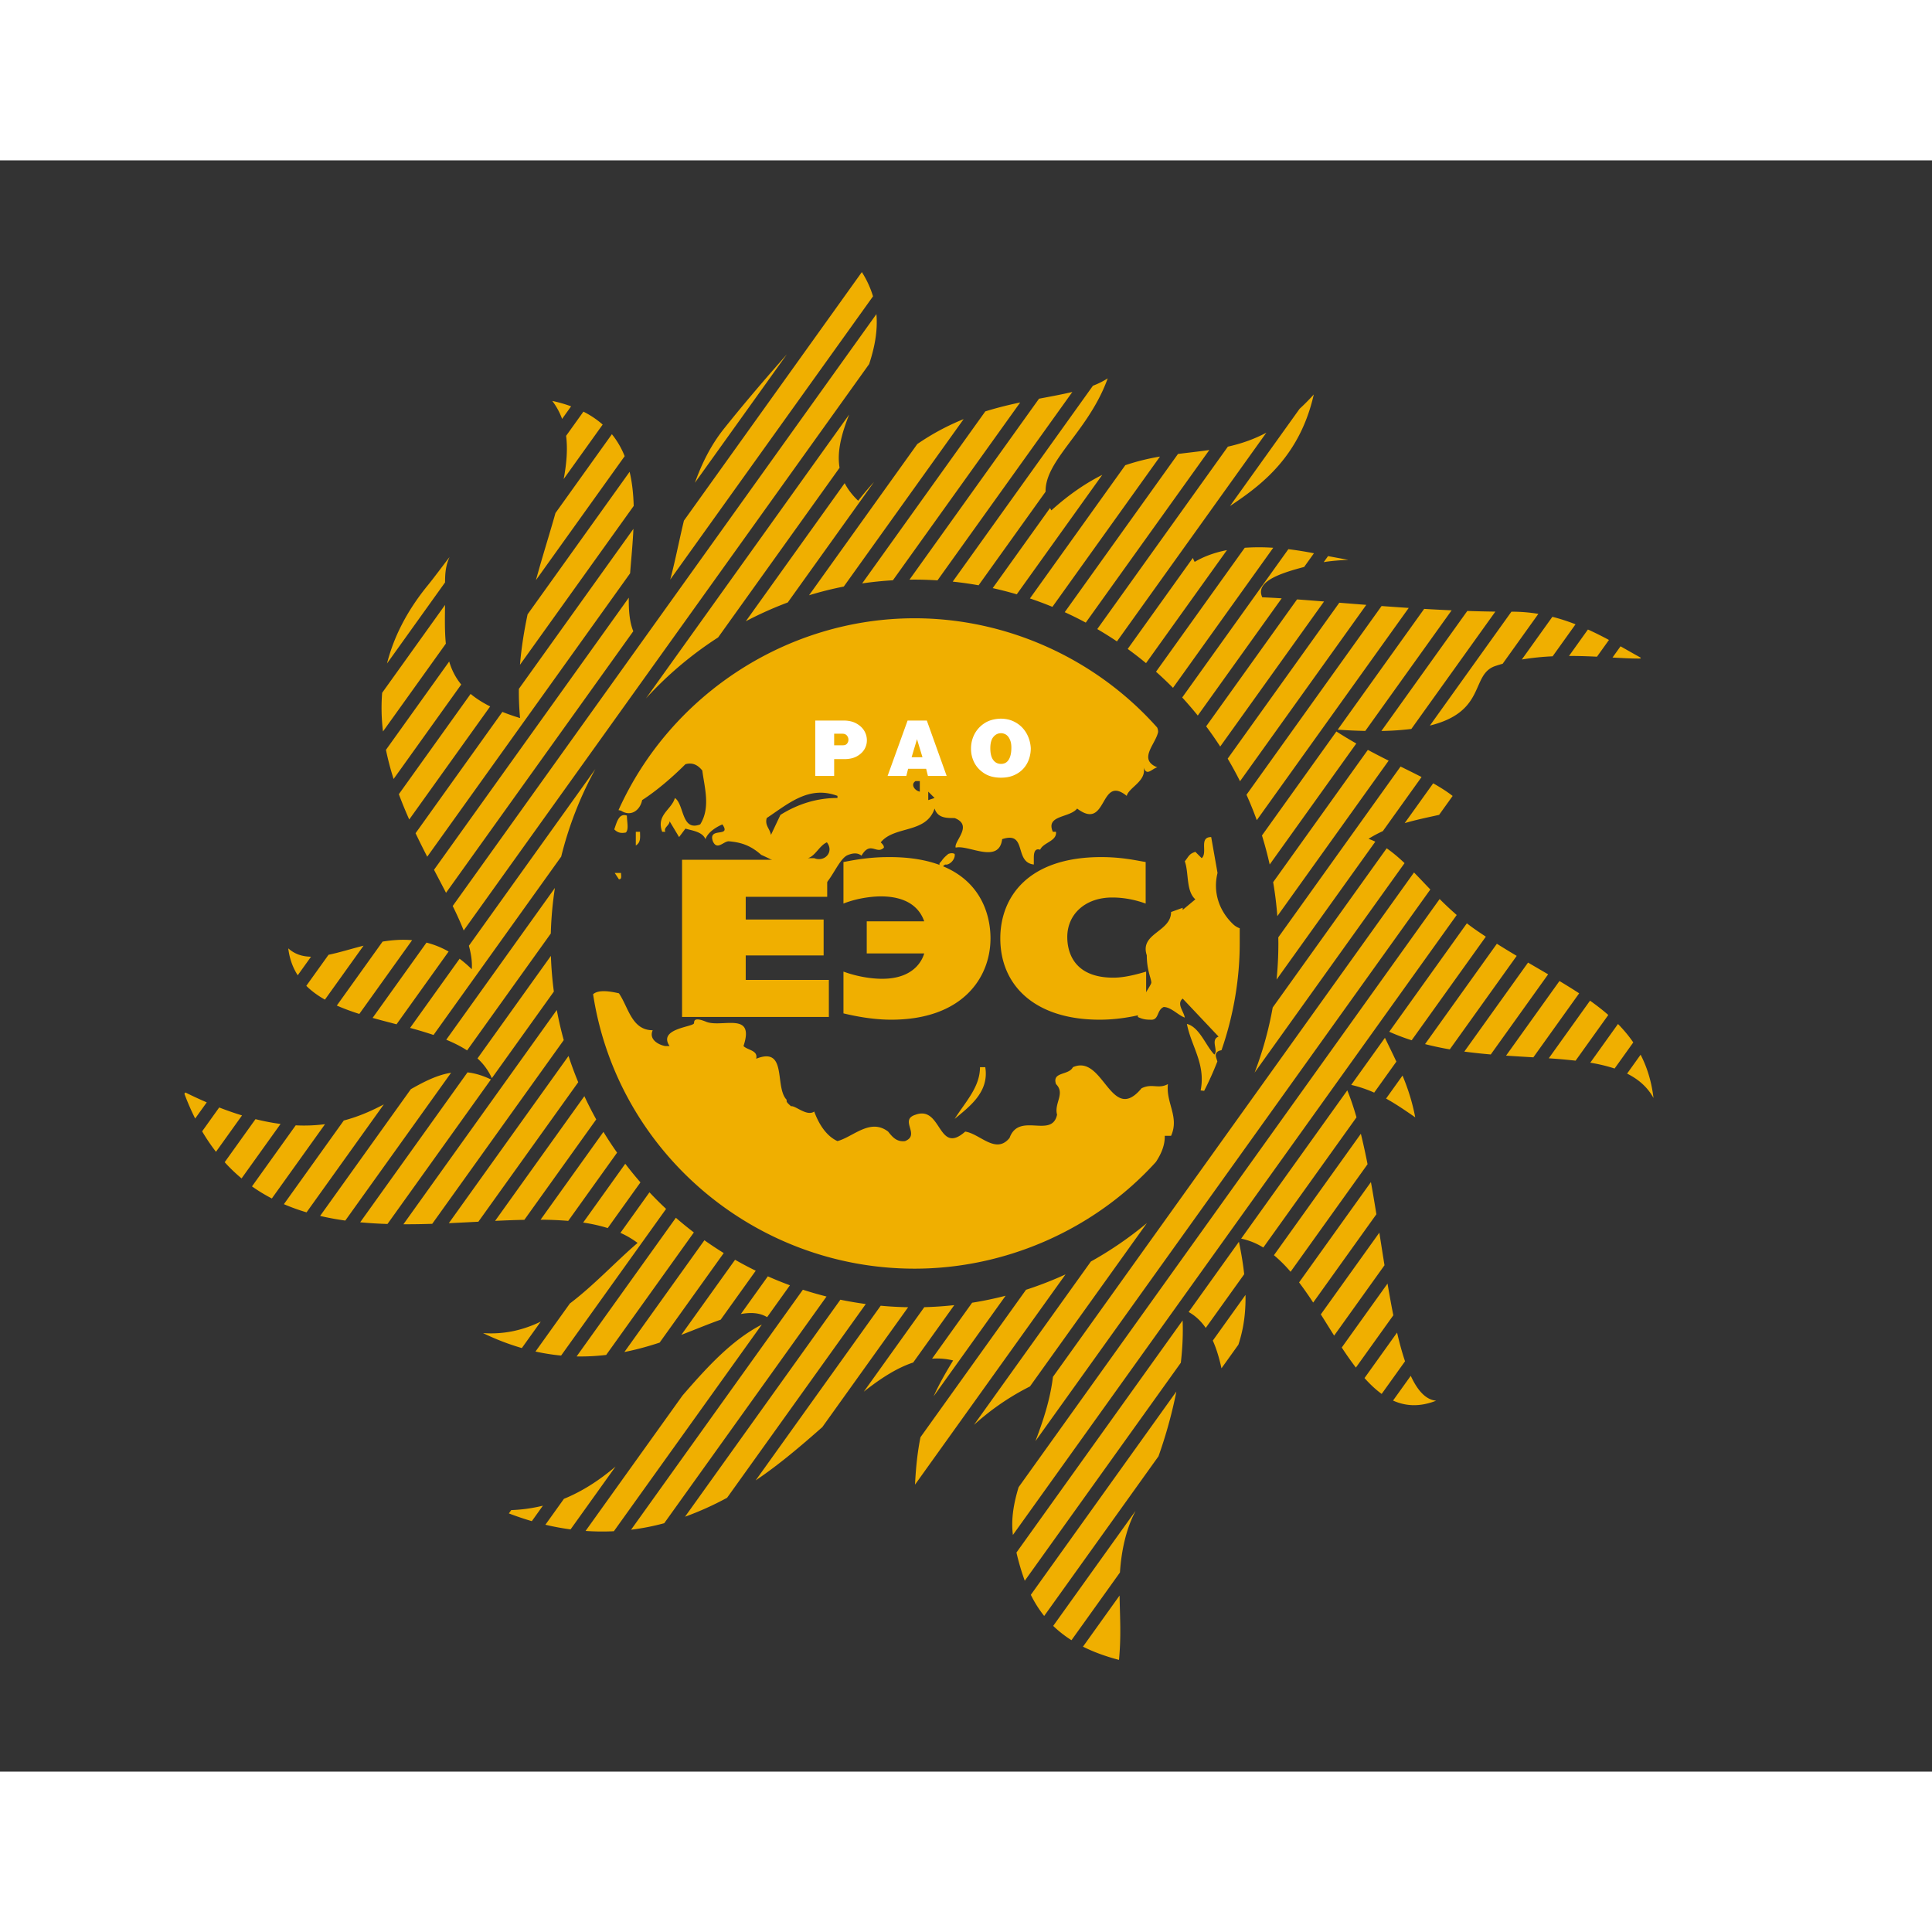
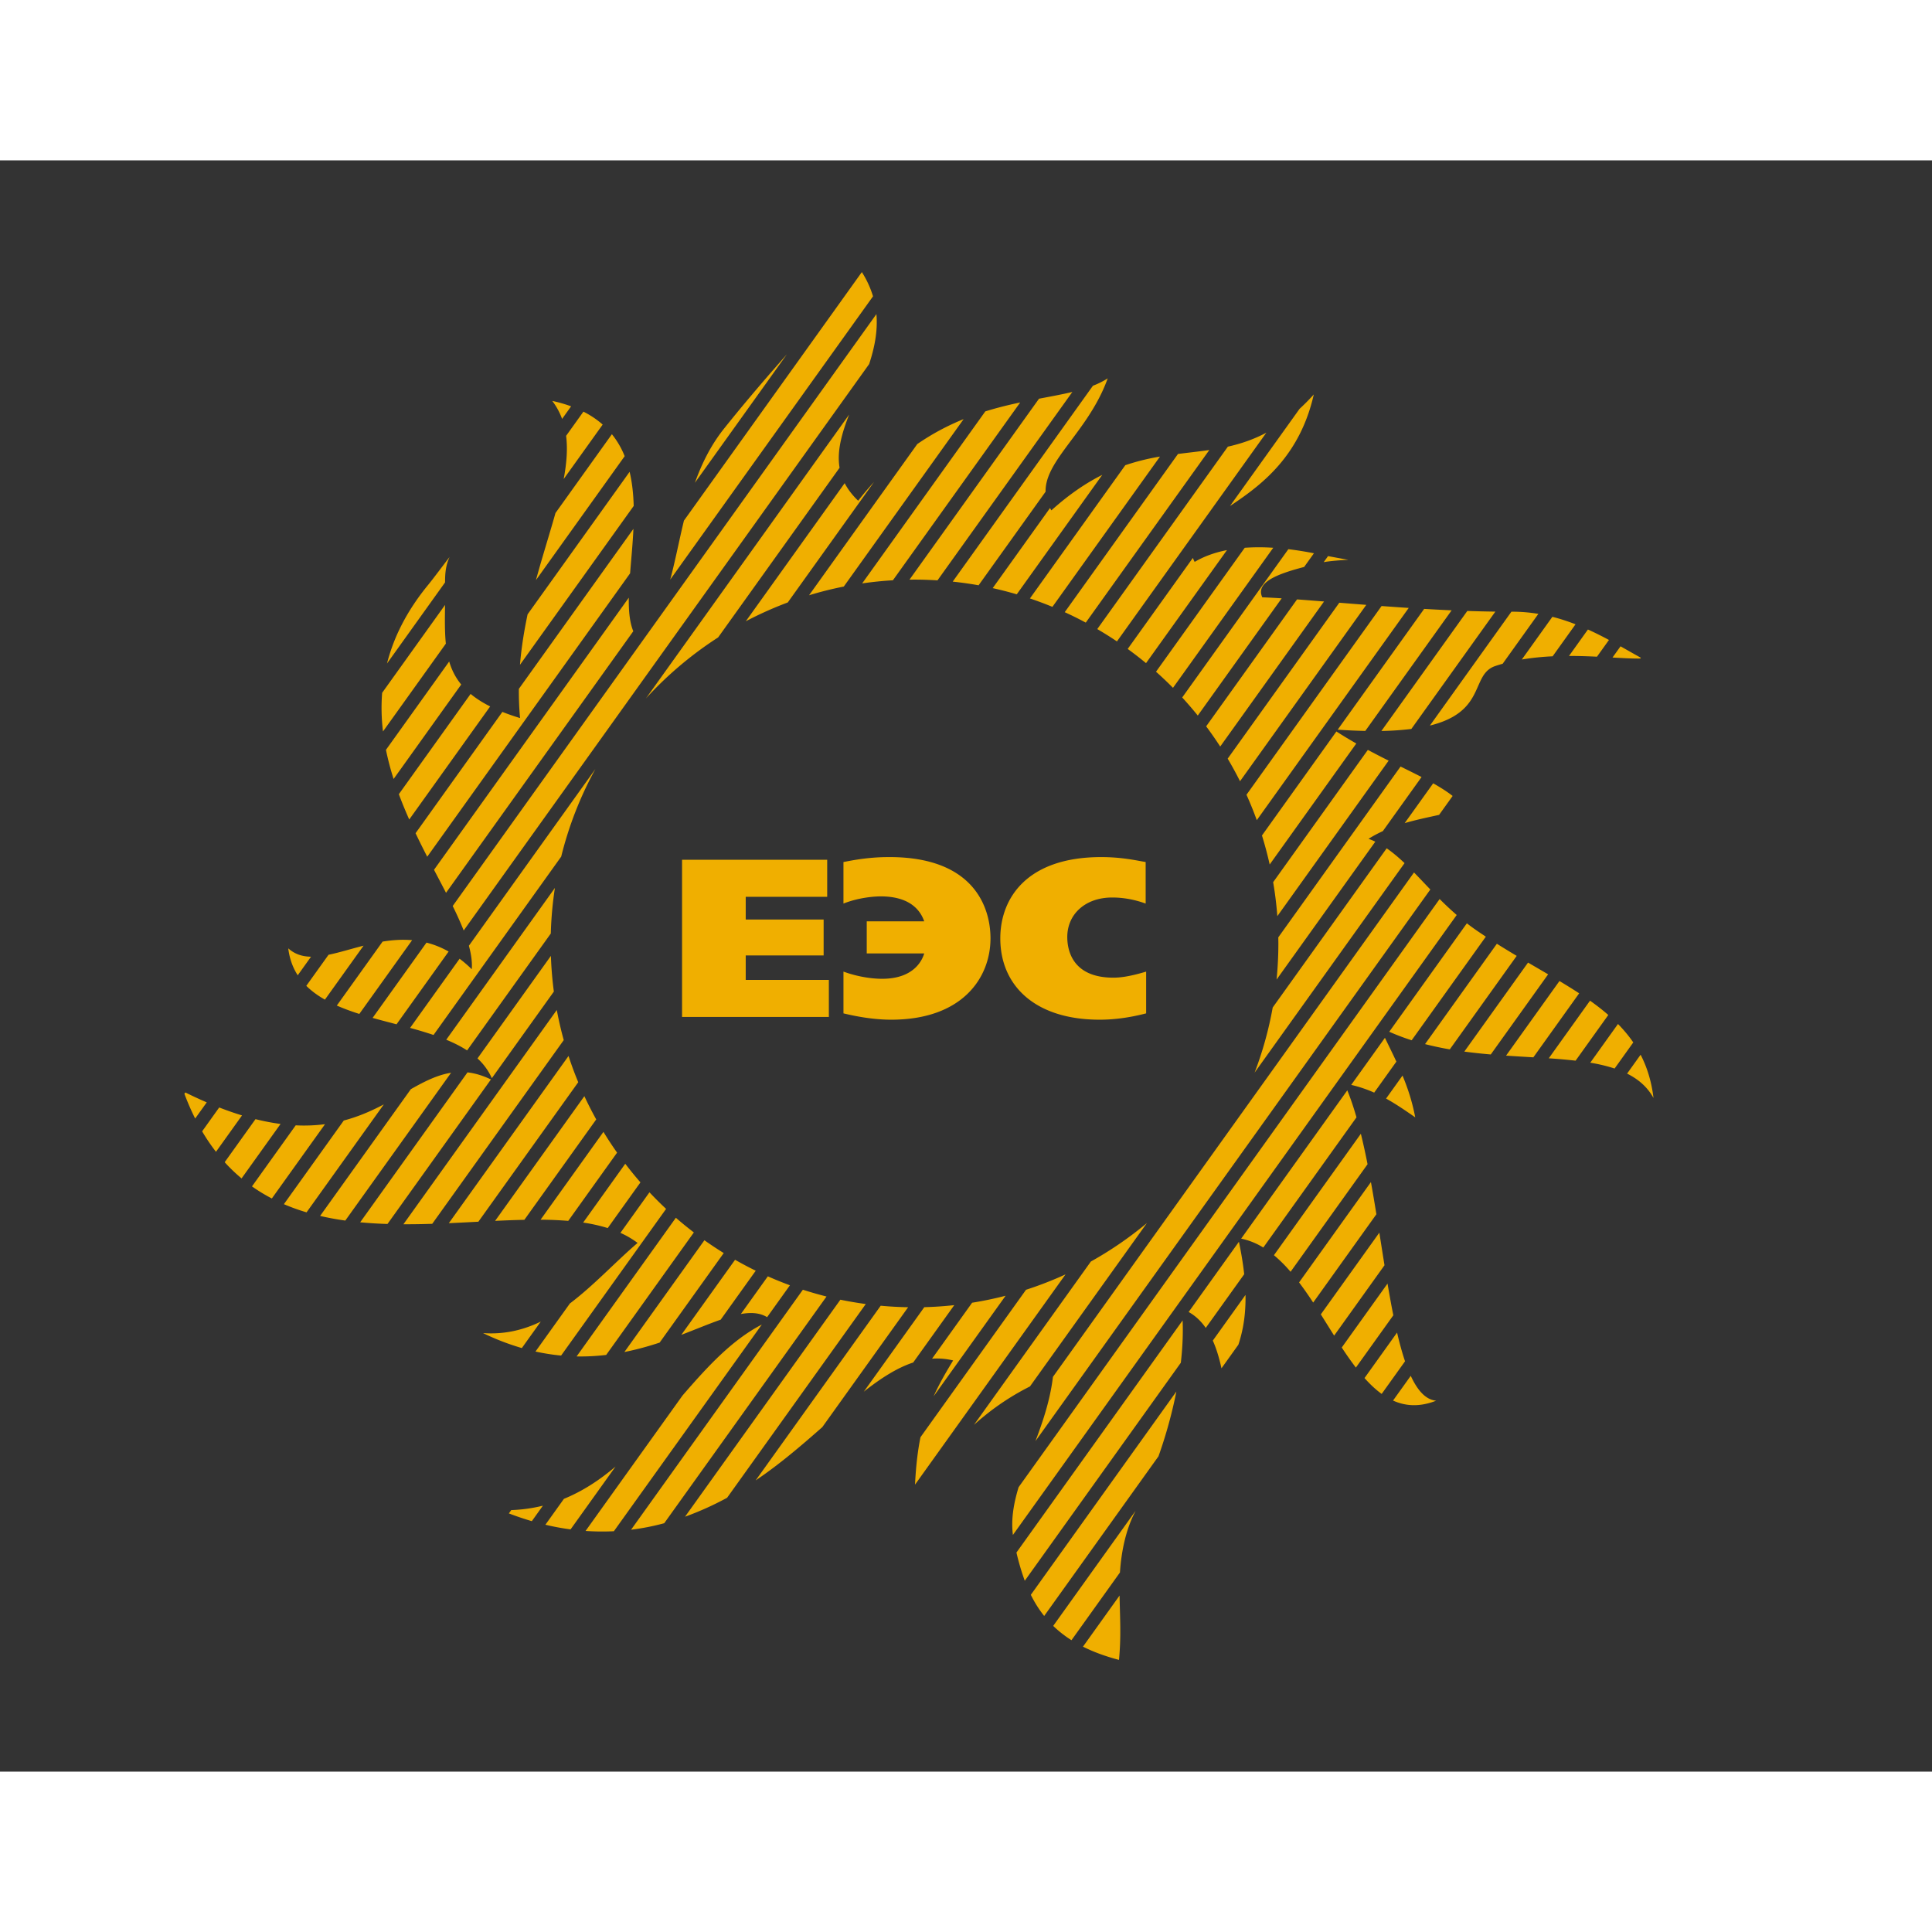
<svg xmlns="http://www.w3.org/2000/svg" height="2500" width="2500" viewBox="-13.556 0 231.126 192.756">
  <rect x="-13.556" y="0" width="231.126" height="192.756" fill="#333333" stroke="none" />
  <switch>
    <g clip-rule="evenodd">
-       <path d="M0 0h192.756v192.756H0z" fill="none" />
+       <path d="M0 0h192.756v192.756z" fill="none" />
      <g fill-rule="evenodd">
-         <path d="M124.723 119.822c.637-.959 1.097-2.027 1.06-3.129h.758c1.011-2.273-.631-3.914-.378-6.188-1.138.631-1.896-.127-3.158.504-3.662 4.422-4.547-4.166-8.209-2.525-.506 1.01-2.526.506-2.021 2.021 1.137 1.137-.252 2.273.127 3.662-.632 2.904-4.547-.379-5.684 2.779-1.642 2.02-3.537-.506-5.305-.758-3.284 2.904-2.779-3.158-5.937-2.021-2.021.631.632 2.4-1.263 3.158-1.01.125-1.516-.506-2.021-1.137-2.147-1.643-4.168.631-6.063 1.137-1.39-.633-2.273-2.148-2.779-3.537-.884.631-2.273-.758-2.778-.631-.253-.254-.632-.506-.505-.758-1.516-1.516.126-6.441-3.663-4.926.252-1.012-1.01-1.012-1.516-1.516 1.39-4.168-2.532-2.189-4.424-2.891-1.675-.697-1.442.029-1.504.178-.189.441-4.333.629-2.913 2.713h-.505c-.758-.127-2.021-.758-1.516-1.895-2.526 0-2.905-2.779-4.042-4.42-.852-.189-2.413-.51-3.088.117 2.888 18.846 19.301 32.826 38.45 32.826 10.944.003 21.582-4.708 28.877-12.763zm.152-51.975c.082.161.135.452.108.57-.326 1.464-2.422 3.264-.085 4.199-.632.126-1.263 1.136-1.642 0 .379 1.642-1.769 2.399-2.021 3.41-3.283-2.652-2.272 4.294-5.936 1.516-.884 1.137-3.789.758-2.905 2.779h.379c.127 1.137-1.516 1.263-1.895 2.146-.758-.252-.758.632-.758 1.011v.758c-2.399-.252-.758-4.042-3.788-3.031-.38 3.031-4.042.632-5.558 1.011-.253-.758 2.146-2.652-.126-3.536-1.011 0-2.021 0-2.4-1.137-1.01 3.031-4.799 2.021-6.441 4.042.252.253.379.379.379.632-.884.884-1.617-.87-2.683.965-.438-.368-1.022-.335-1.665-.064-.934.394-1.772 2.582-2.7 3.488-.296.289-.59.518-.868.697-.993.637-1.606.814-1.775.495a23.149 23.149 0 0 0-1.155-1.91c-.581-.832-.586-1.35-3.835-2.809-1.137-1.011-2.243-1.494-3.884-1.62-.632 0-1.39 1.136-1.895 0-.631-1.769 2.273-.379 1.137-2.021-.884.379-1.768 1.01-2.021 1.768-.379-.884-1.516-1.01-2.4-1.263l-.758 1.011-1.137-1.895c0 .505-.758.758-.505 1.263h-.379c-.758-2.021 1.137-2.652 1.516-4.042 1.137.758.758 4.042 3.031 3.157 1.263-2.021.505-4.42.252-6.441-.504-.631-1.136-1.01-2.021-.758-1.516 1.516-3.41 3.158-5.178 4.294-.253 1.263-1.39 2.021-2.526 1.263l-.301-.068c6.231-13.83 20.213-22.948 35.41-22.948 11.095-.002 21.734 4.861 29.029 13.068zM96.481 75.52c-.631-.125-1.136-.884-.505-1.263h.505zm1.01 1.011V75.52l.758.758zm-10.861-.506v.252c-2.526 0-4.799.758-6.821 2.021l-1.136 2.399c-.126-.757-.758-1.136-.505-2.02 2.652-1.767 5.052-3.914 8.462-2.652zm-25.189 2.363c0 .758.253 1.642-.125 2.021-.632.126-1.01 0-1.39-.379.253-.632.505-2.021 1.515-1.642zm1.57 1.932c0 .632.126 1.263-.505 1.642V80.32zm69.065 27.483a37.49 37.49 0 0 1-1.578 3.51l-.421-.049c.631-3.158-1.137-5.305-1.643-7.957 1.517.379 2.273 2.652 3.284 3.662.505-.506-.505-1.768.505-2.146l-4.294-4.547c-.758.631.126 1.516.253 2.273-.758-.252-1.643-1.264-2.526-1.264-.884.379-.505 1.643-1.642 1.516-.513 0-.91-.068-1.445-.324-.022-1.953 1.627-3.73 1.608-4.133-.024-.518-.542-1.471-.542-3.247-.885-2.652 2.904-2.779 2.904-5.178l1.39-.505v.252l1.516-1.263c-1.137-1.011-.758-3.158-1.263-4.547.505-.632.505-.884 1.263-1.137l.758.758c.758-.631-.379-2.525 1.137-2.525l.758 4.294c-.565 2.255.161 4.513 1.871 6.139.204.194.492.383.784.474v1.824c0 4.306-.763 8.691-2.181 12.771-.414.061-.546.219-.632.369-.146.253.049.622.136.98zm-46.71-26.22c.885 1.137-.252 2.4-1.515 1.895h-.758c.885-.253 1.389-1.516 2.273-1.895zm-24.628 3.663c0 .379.126.758-.252.758l-.505-.758zm43.574 23.238c.505 3.031-2.021 4.799-3.662 6.189 1.263-2.021 3.03-3.789 3.03-6.189zm-5.12-23.996l.32-.253c.505.126 1.263-.631 1.137-1.263-.207-.117-.459-.116-.759 0-.72.588-.75.816-.931.983-.276.258-.078.489.233.533z" fill="#f0af00" />
-         <path d="M83.974 67.014v6.63h2.261v-2.016h1.197c.621 0 1.132-.114 1.535-.343.402-.229.702-.514.9-.854.198-.341.292-.711.281-1.11-.01-.399-.121-.77-.332-1.11s-.523-.626-.937-.854c-.413-.229-.922-.343-1.529-.343zm2.261 1.576h.982c.238 0 .417.072.537.215s.183.302.189.476-.044.333-.154.476c-.108.143-.272.215-.491.215h-1.064V68.59zM95.02 67.014l-2.394 6.63h2.24l.215-.859h2.158l.215.859h2.241l-2.374-6.63zm1.125 2.231l.655 2.159h-1.3zM106.126 66.789c-.777.027-1.427.218-1.949.573a3.467 3.467 0 0 0-1.177 1.32c-.263.526-.394 1.09-.394 1.694s.133 1.163.398 1.678c.267.515.666.943 1.197 1.284.532.341 1.197.512 1.995.512.594 0 1.114-.099 1.561-.297s.819-.46 1.115-.788c.297-.327.519-.702.665-1.125a3.96 3.96 0 0 0 .22-1.31 4.082 4.082 0 0 0-.275-1.289c-.164-.423-.397-.801-.701-1.135s-.677-.604-1.12-.809-.955-.308-1.535-.308zm.071 1.739c.144 0 .29.031.44.092s.283.162.399.302c.115.14.211.319.286.537s.112.481.112.788c0 .621-.104 1.102-.312 1.442-.208.341-.517.512-.927.512-.389 0-.698-.157-.931-.47-.231-.314-.348-.781-.348-1.402 0-.607.123-1.059.368-1.355.249-.297.552-.446.913-.446z" fill="#fff" />
        <path d="M62.72 129.506a10.73 10.73 0 0 0-2.054-1.203l3.474-4.852a44.303 44.303 0 0 0 1.989 1.984l-12.56 17.547a25.397 25.397 0 0 1-3.065-.482l4.116-5.75c2.881-2.178 5.444-4.967 8.1-7.244zm51.098-75.456l13.55-18.928c.476-.06.949-.117 1.419-.173.782-.093 1.557-.185 2.329-.298l-14.781 20.648a43.294 43.294 0 0 0-2.517-1.249zm-54.671 73.679a19.297 19.297 0 0 0-2.941-.656l5.038-7.037a44.186 44.186 0 0 0 1.817 2.227zm50.508-75.322l11.411-15.94a26.268 26.268 0 0 1 4.148-1.031l-12.869 17.978a42.89 42.89 0 0 0-2.69-1.007zm-55.232 74.462a42.905 42.905 0 0 0-3.311-.139l7.522-10.508a43.36 43.36 0 0 0 1.632 2.484zM105.2 51.173l6.859-9.583c.049.094.102.188.159.282 2.148-1.937 4.167-3.286 6.09-4.248L108.08 51.913a43.846 43.846 0 0 0-2.88-.74zm-56.027 75.571c-1.141.023-2.31.068-3.5.125l10.68-14.92c.44.947.914 1.875 1.418 2.783zm51.243-76.349l16.775-23.434a9.766 9.766 0 0 0 1.769-.882c-1.349 3.756-3.756 6.5-5.466 8.908-1.16 1.635-2 3.115-1.966 4.65l-8.015 11.196a43.698 43.698 0 0 0-3.097-.438zm-56.744 76.574c-1.166.061-2.347.123-3.536.176l14.321-20.004a43.546 43.546 0 0 0 1.162 3.141zm51.572-76.807l15.498-21.65c1.423-.27 2.762-.513 3.988-.807l-16.135 22.54a43.146 43.146 0 0 0-2.749-.09c-.2-.001-.401.004-.602.007zm-57.092 77.059a93.742 93.742 0 0 1-3.311.053h-.137l18.349-25.633c.227 1.219.505 2.42.832 3.602zm51.433-76.612l14.731-20.579c.536-.167 1.069-.32 1.595-.459.879-.234 1.74-.432 2.581-.61L93.263 50.234c-1.24.073-2.467.199-3.678.375zM32.799 127.24a51.787 51.787 0 0 1-3.267-.201l12.839-17.936c.88.1 1.806.367 2.804.848zm-5.047-.408a33.9 33.9 0 0 1-3.013-.555l10.855-15.164c1.634-.926 3.171-1.705 4.815-1.963zm-4.635-.984a24.57 24.57 0 0 1-2.711-.977l7.166-10.01c1.596-.418 3.009-1.02 4.308-1.678.162-.082.322-.164.48-.248zm-4.152-1.659a20.24 20.24 0 0 1-2.376-1.445l5.23-7.305a19.52 19.52 0 0 0 3.508-.137zm-3.622-2.4a19.975 19.975 0 0 1-2.021-1.939l3.686-5.15c1.054.262 2.052.451 3 .574zm-3.061-3.182a23.222 23.222 0 0 1-1.657-2.449l2.043-2.855c.948.369 1.857.684 2.731.949zm-2.49-3.98a30.203 30.203 0 0 1-1.288-2.965l.112-.156c.882.436 1.736.83 2.561 1.186zm35.49-4.824a7.043 7.043 0 0 0-1.716-2.367l8.782-12.268c.049 1.442.168 2.865.354 4.27zM83.23 52.027l12.949-18.089a28.67 28.67 0 0 1 5.546-2.984L87.387 50.985c-1.411.28-2.798.628-4.157 1.042zm-40.907 54.45c-.751-.49-1.592-.908-2.494-1.279l12.999-18.159a43.502 43.502 0 0 0-.491 5.451zm33.341-51.339l11.829-16.523c.367.717.894 1.417 1.614 2.103A36.957 36.957 0 0 1 91 38.48L80.685 52.888a43.452 43.452 0 0 0-5.021 2.25zm-37.357 49.491a47.831 47.831 0 0 0-2.805-.844l5.923-8.276c.486.364.972.78 1.458 1.255.065-.856-.067-1.794-.346-2.808l15.132-21.139a43.263 43.263 0 0 0-4.088 10.475zm25.406-40.255l24.313-33.963c-.87 2.227-1.482 4.35-1.144 6.362l-14.53 20.298a43.858 43.858 0 0 0-8.639 7.303zm-29.832 38.978l-1.521-.4c-.45-.119-.897-.24-1.341-.365l6.447-9.007a10.64 10.64 0 0 1 2.646 1.069zm-4.451-1.241a26.85 26.85 0 0 1-2.694-1l5.478-7.652c1.147-.187 2.328-.276 3.532-.17zm-4.116-1.709c-.836-.473-1.589-1.016-2.228-1.652l2.66-3.715c1.29-.265 2.698-.709 4.19-1.089zm-3.253-2.914c-.578-.896-.971-1.945-1.13-3.186l.016-.022c.774.697 1.685.969 2.704.987zm19.855-5.36a39.835 39.835 0 0 0-1.316-2.926l50.689-70.81c.178 2.052-.232 4.046-.869 5.979zm-2.114-4.506c-.458-.889-.943-1.808-1.438-2.754l23.303-32.553c-.023 1.575.101 2.952.537 4.014zm-2.249-4.317c-.47-.915-.939-1.854-1.396-2.813L46.544 65.98c.644.258 1.346.503 2.115.738a35.304 35.304 0 0 1-.144-3.493L62.22 44.083c-.083 1.821-.265 3.629-.397 5.319zM35.4 78.853a53.538 53.538 0 0 1-1.242-3.029l8.586-11.995c.64.532 1.41 1.031 2.338 1.498zm-1.869-4.848a33.01 33.01 0 0 1-.915-3.486l7.565-10.568c.292.99.744 1.907 1.439 2.753zm-1.269-5.685a23.196 23.196 0 0 1-.102-4.622l7.525-10.513c-.021 1.669-.05 3.212.096 4.631zm.479-8.129c.786-3.099 2.335-6.254 4.936-9.423.589-.717 1.809-2.362 2.547-3.312-.475 1.033-.538 2.005-.537 3.032zm15.908.154c.172-2.078.5-4.092.912-6.038l12.204-17.048c.31 1.304.45 2.68.489 4.081zm1.912-10.13c.548-2.018 1.14-3.95 1.686-5.791.226-.76.444-1.504.648-2.233l6.75-9.431a10.233 10.233 0 0 1 1.529 2.627zm3.317-12.092c.349-1.857.492-3.582.29-5.169l2.072-2.894c.887.449 1.648.969 2.302 1.548zm-.19-7.193a8.231 8.231 0 0 0-1.176-2.155 17.31 17.31 0 0 1 2.254.648zm12.935 19.224c.373-1.384.691-2.847 1.021-4.345.197-.893.397-1.798.618-2.708l21.286-29.736a11.668 11.668 0 0 1 1.336 2.898zm2.955-11.586c.819-2.294 1.912-4.517 3.515-6.518 2.644-3.302 5.188-6.245 7.482-8.844zm63.756-4.319c1.528-.343 3.056-.847 4.605-1.671l-17.874 24.97a43.593 43.593 0 0 0-2.354-1.476zm-63.883 94.003l-10.489 14.654a25.857 25.857 0 0 1-3.54.18l11.876-16.59a43.703 43.703 0 0 0 2.153 1.756zm72.459-98.525a26.257 26.257 0 0 0 1.703-1.722c-1.638 7.223-6.02 10.642-9.582 13.049-.148.101-.297.2-.442.296zm-12.767 17.835c.062.154.134.311.218.474 1.169-.692 2.483-1.142 3.863-1.411l-9.68 13.521a44.043 44.043 0 0 0-2.193-1.698zm-56.118 83.157l-7.671 10.715c-1.325.436-2.729.83-4.215 1.125l9.573-13.373a45.38 45.38 0 0 0 2.313 1.533zm62.327-84.373a24.623 24.623 0 0 1 3.085-.02c.109.005.217.013.325.02L126.77 63.1a43.988 43.988 0 0 0-2.032-1.926zm-58.499 86.486l-4.193 5.857c-1.405.492-2.977 1.154-4.711 1.816l6.431-8.982c.807.461 1.632.899 2.473 1.309zm63.717-86.317c1.081.13 2.115.303 3.061.489l-1.172 1.637c-.965.253-1.872.518-2.65.814-1.829.698-2.937 1.565-2.359 2.817.701.026 1.479.069 2.322.123l-10.038 14.022a45.114 45.114 0 0 0-1.862-2.163zm-59.626 88.059l-2.73 3.814c-.876-.529-1.924-.594-3.142-.375l3.229-4.51c.866.386 1.747.743 2.643 1.071zm64.374-87.232c.863.164 1.949.36 2.439.453-.589.004-2.257.134-2.958.272zm-3.708 5.18c1.013.074 2.095.159 3.23.25l-12.422 17.353a44.32 44.32 0 0 0-1.681-2.417zm-56.288 83.396l-19.416 27.121c-1.289.348-2.61.611-3.968.779l20.554-28.713c.931.301 1.875.573 2.83.813zm61.343-82.998c1.042.084 2.121.17 3.228.256l-15.104 21.098a43.822 43.822 0 0 0-1.477-2.702zm-56.647 83.896l-16.592 23.178a36.683 36.683 0 0 1-5.031 2.266l18.584-25.961c1.001.207 2.014.379 3.039.517zm61.704-83.501c1.066.079 2.151.156 3.247.228l-18.175 25.39a43.336 43.336 0 0 0-1.233-3.041zm-56.639 83.886l-10.268 14.344c-2.432 2.139-5.045 4.396-7.973 6.373l14.96-20.898c1.083.101 2.177.162 3.281.181zm61.732-83.543c1.092.064 2.19.123 3.288.171l-10.329 14.428a68.517 68.517 0 0 1-3.302-.151zm5.164.246c1.126.039 2.247.066 3.354.08L155.284 68.02a33.439 33.439 0 0 1-3.582.241zm5.276.089h.065a18.75 18.75 0 0 1 3.159.26l-4.273 5.969c-.286.08-.569.166-.852.259-2.061.683-1.787 2.964-3.564 4.883-.831.897-2.111 1.715-4.288 2.252zm4.9.612c.961.245 1.884.55 2.771.895l-2.741 3.83a30.619 30.619 0 0 0-3.684.382zm4.253 1.519c.877.396 1.715.821 2.516 1.25l-1.433 2.002a72.713 72.713 0 0 0-2.376-.083c-.32-.005-.644-.008-.97-.007zm3.901 2.011c.857.482 1.668.949 2.431 1.368l-.067.095c-.921.013-2.052-.049-3.324-.122zm-33.992 10.188c.799.514 1.596.991 2.381 1.438l-10.361 14.475a43.76 43.76 0 0 0-.924-3.473zm-45.714 68.626l-4.915 6.865c-1.964.648-3.902 1.906-5.907 3.488l7.236-10.109a43.31 43.31 0 0 0 3.586-.244zm49.478-66.424a95.62 95.62 0 0 0 2.488 1.286l-13.317 18.604a43.509 43.509 0 0 0-.5-4.065zm-43.334 65.299l-8.614 12.033c.631-1.402 1.405-2.775 2.337-4.291a8.152 8.152 0 0 0-2.523-.211l4.792-6.695a43.207 43.207 0 0 0 4.008-.836zm47.246-63.306c.485.239.958.472 1.417.7.374.188.739.373 1.094.557l-4.63 6.468a14.29 14.29 0 0 0-1.713.921c.276.098.546.212.811.34l-11.812 16.5c.142-1.422.216-2.864.216-4.322 0-.244-.006-.487-.01-.73zm-40.078 60.752l-18.007 25.154c.108-2.205.321-4.045.655-5.678l12.624-17.635a43.34 43.34 0 0 0 4.728-1.841zm43.981-58.745c.873.493 1.657.988 2.328 1.512l-1.621 2.263c-.879.195-1.771.382-2.664.6-.484.118-.97.246-1.452.387zm-5.565 7.774c.732.504 1.438 1.106 2.141 1.773l-17.939 25.062a43.13 43.13 0 0 0 2.165-7.791zm-28.682 44.832l-13.991 19.545a29.966 29.966 0 0 0-5.457 3.535c-.414.336-.829.688-1.242 1.059l13.987-19.539a43.882 43.882 0 0 0 6.703-4.6zm31.953-41.941c.196.202.395.406.595.615.442.462.893.939 1.356 1.422l-47.238 65.991c.902-2.389 1.759-4.92 2.092-7.688zm3.066 3.175a39.358 39.358 0 0 0 2.043 1.911l-53.092 74.166c-.239-1.893.093-3.775.681-5.713zm3.257 2.909c.4.31.814.612 1.245.907.343.234.684.463 1.024.688l-8.871 12.394a25.4 25.4 0 0 1-2.682-1.02zm3.59 2.444c.8.504 1.592.985 2.372 1.451l-8.004 11.183a37.347 37.347 0 0 1-2.96-.631zm3.728 2.252c.818.479 1.621.945 2.404 1.405l-6.861 9.586a67.508 67.508 0 0 1-3.165-.344zm3.759 2.206c.814.49 1.604.977 2.358 1.471l-5.481 7.658c-1.066-.064-2.158-.127-3.265-.203zm3.656 2.351c.134.096.266.189.396.285a26.36 26.36 0 0 1 1.792 1.424l-3.913 5.467a68.877 68.877 0 0 0-3.209-.283zm3.344 2.789c.678.689 1.292 1.42 1.83 2.207l-2.232 3.119a19.384 19.384 0 0 0-2.912-.695zm2.707 3.676c.773 1.496 1.306 3.195 1.543 5.18-.723-1.313-1.805-2.244-3.16-2.92zm-30.588-2.021c.489 1.008.949 1.939 1.371 2.848l-2.654 3.707a14.806 14.806 0 0 0-2.748-.924zm2.107 4.515c.645 1.557 1.164 3.133 1.52 4.998-1.133-.785-2.268-1.568-3.489-2.246zm-6.606 1.768c.4.984.764 2.068 1.099 3.23l-11.148 15.574a8.159 8.159 0 0 0-2.649-1.064zm1.621 5.195c.288 1.164.553 2.387.802 3.643l-9.21 12.867a16.55 16.55 0 0 0-1.989-1.984zm1.204 5.778c.229 1.266.445 2.555.654 3.85l-7.561 10.563a44.402 44.402 0 0 0-1.686-2.41zm1.007 6.052c.207 1.313.411 2.619.617 3.9l-6.025 8.418c-.528-.838-1.058-1.693-1.593-2.541zm.979 6.092c.223 1.314.452 2.586.694 3.793l-4.479 6.256a40.864 40.864 0 0 1-1.689-2.402zm1.141 5.863c.293 1.254.607 2.41.954 3.432l-2.795 3.904c-.717-.516-1.397-1.16-2.053-1.896zm1.638 5.172c.816 1.77 1.8 2.863 3.039 2.975-1.953.768-3.643.668-5.158-.016zm-20.557-16.037c.3 1.426.505 2.711.631 3.883l-4.599 6.422c-.544-.783-1.215-1.443-2.047-1.902zm.789 6.356c.022 1.467-.095 2.727-.306 3.846-.144.76-.33 1.453-.544 2.105l-2.027 2.832c-.246-1.143-.573-2.283-1.036-3.316zm-7.525 3.054c.065 1.52-.002 3.221-.213 5.061l-18.669 26.08a28.247 28.247 0 0 1-.995-3.375zm-.75 8.506c-.063.33-.132.664-.205 1.002a55.608 55.608 0 0 1-1.929 6.744l-13.676 19.104a13.976 13.976 0 0 1-1.597-2.531zm-4.881 14.279l-.155.316c-1.016 2.047-1.546 4.533-1.711 7.053l-5.797 8.1a13.578 13.578 0 0 1-2.186-1.711zm-1.91 10.127c.051 2.834.198 4.855-.07 7.699-1.652-.434-3.077-.965-4.309-1.584zm-60.496-7.695a28.42 28.42 0 0 1-3.385-.035l11.595-16.197c2.971-3.436 5.925-6.66 9.488-8.49zm-5.182-.219a30.607 30.607 0 0 1-3.011-.557l2.217-3.098c2.286-.932 4.312-2.283 6.178-3.865zm-4.634-.986a35.666 35.666 0 0 1-2.747-.926l.283-.396a18.664 18.664 0 0 0 3.788-.527zm-1.195-20.707a29.297 29.297 0 0 1-4.641-1.791c2.577.184 4.842-.377 6.906-1.373zM123.558 97.048c-2.046.618-3.184.726-3.922.726-4.773 0-5.513-3.116-5.513-4.862 0-2.713 2.132-4.728 5.371-4.728 1.534 0 2.898.322 4.006.725V83.94l-.454-.081c-.909-.161-2.586-.511-4.859-.511-8.866 0-12.076 4.889-12.076 9.724 0 5.668 4.177 9.729 11.877 9.729 1.45 0 3.269-.162 5.57-.756zM68.039 83.671v18.804h17.562v-4.434h-9.946v-2.927h9.32v-4.298h-9.32v-2.713h9.747v-4.432zm22.094 7.36v3.841h6.876c-.142.484-.966 3.036-5.03 3.036-.34 0-2.273 0-4.631-.86v4.997c1.563.375 3.609.756 5.711.756 8.525 0 11.878-5.027 11.878-9.729 0-3.68-1.961-9.724-12.077-9.724-1.137 0-2.728.054-5.087.511l-.426.081v4.969c1.904-.752 3.779-.859 4.461-.859 3.836 0 4.859 2.014 5.2 2.982h-6.875z" fill="#f0af00" />
      </g>
    </g>
  </switch>
</svg>